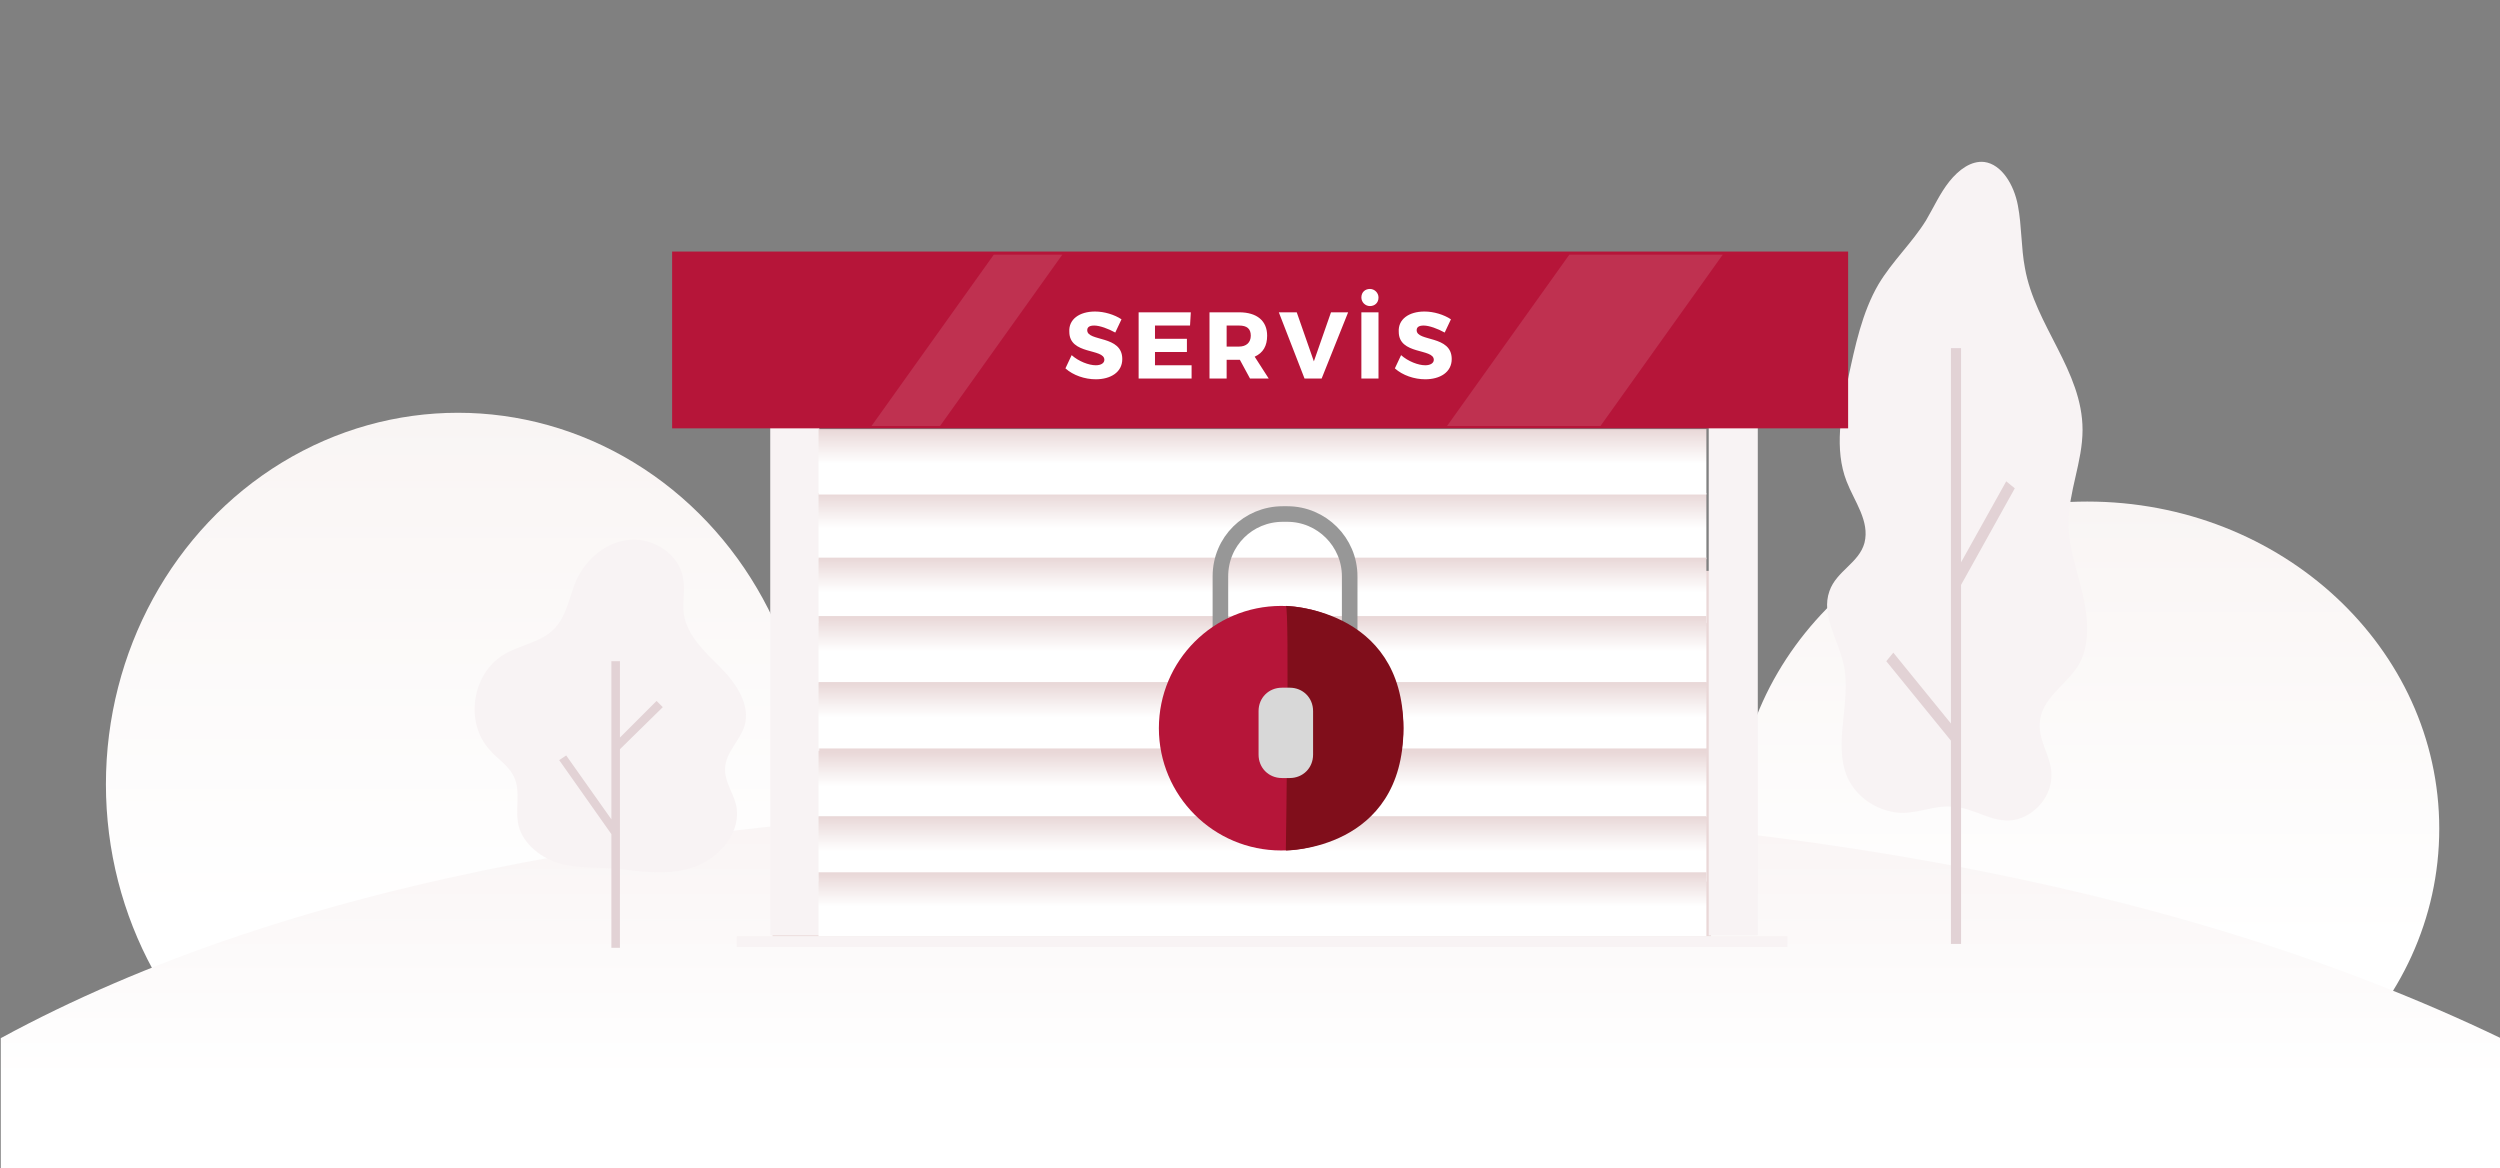
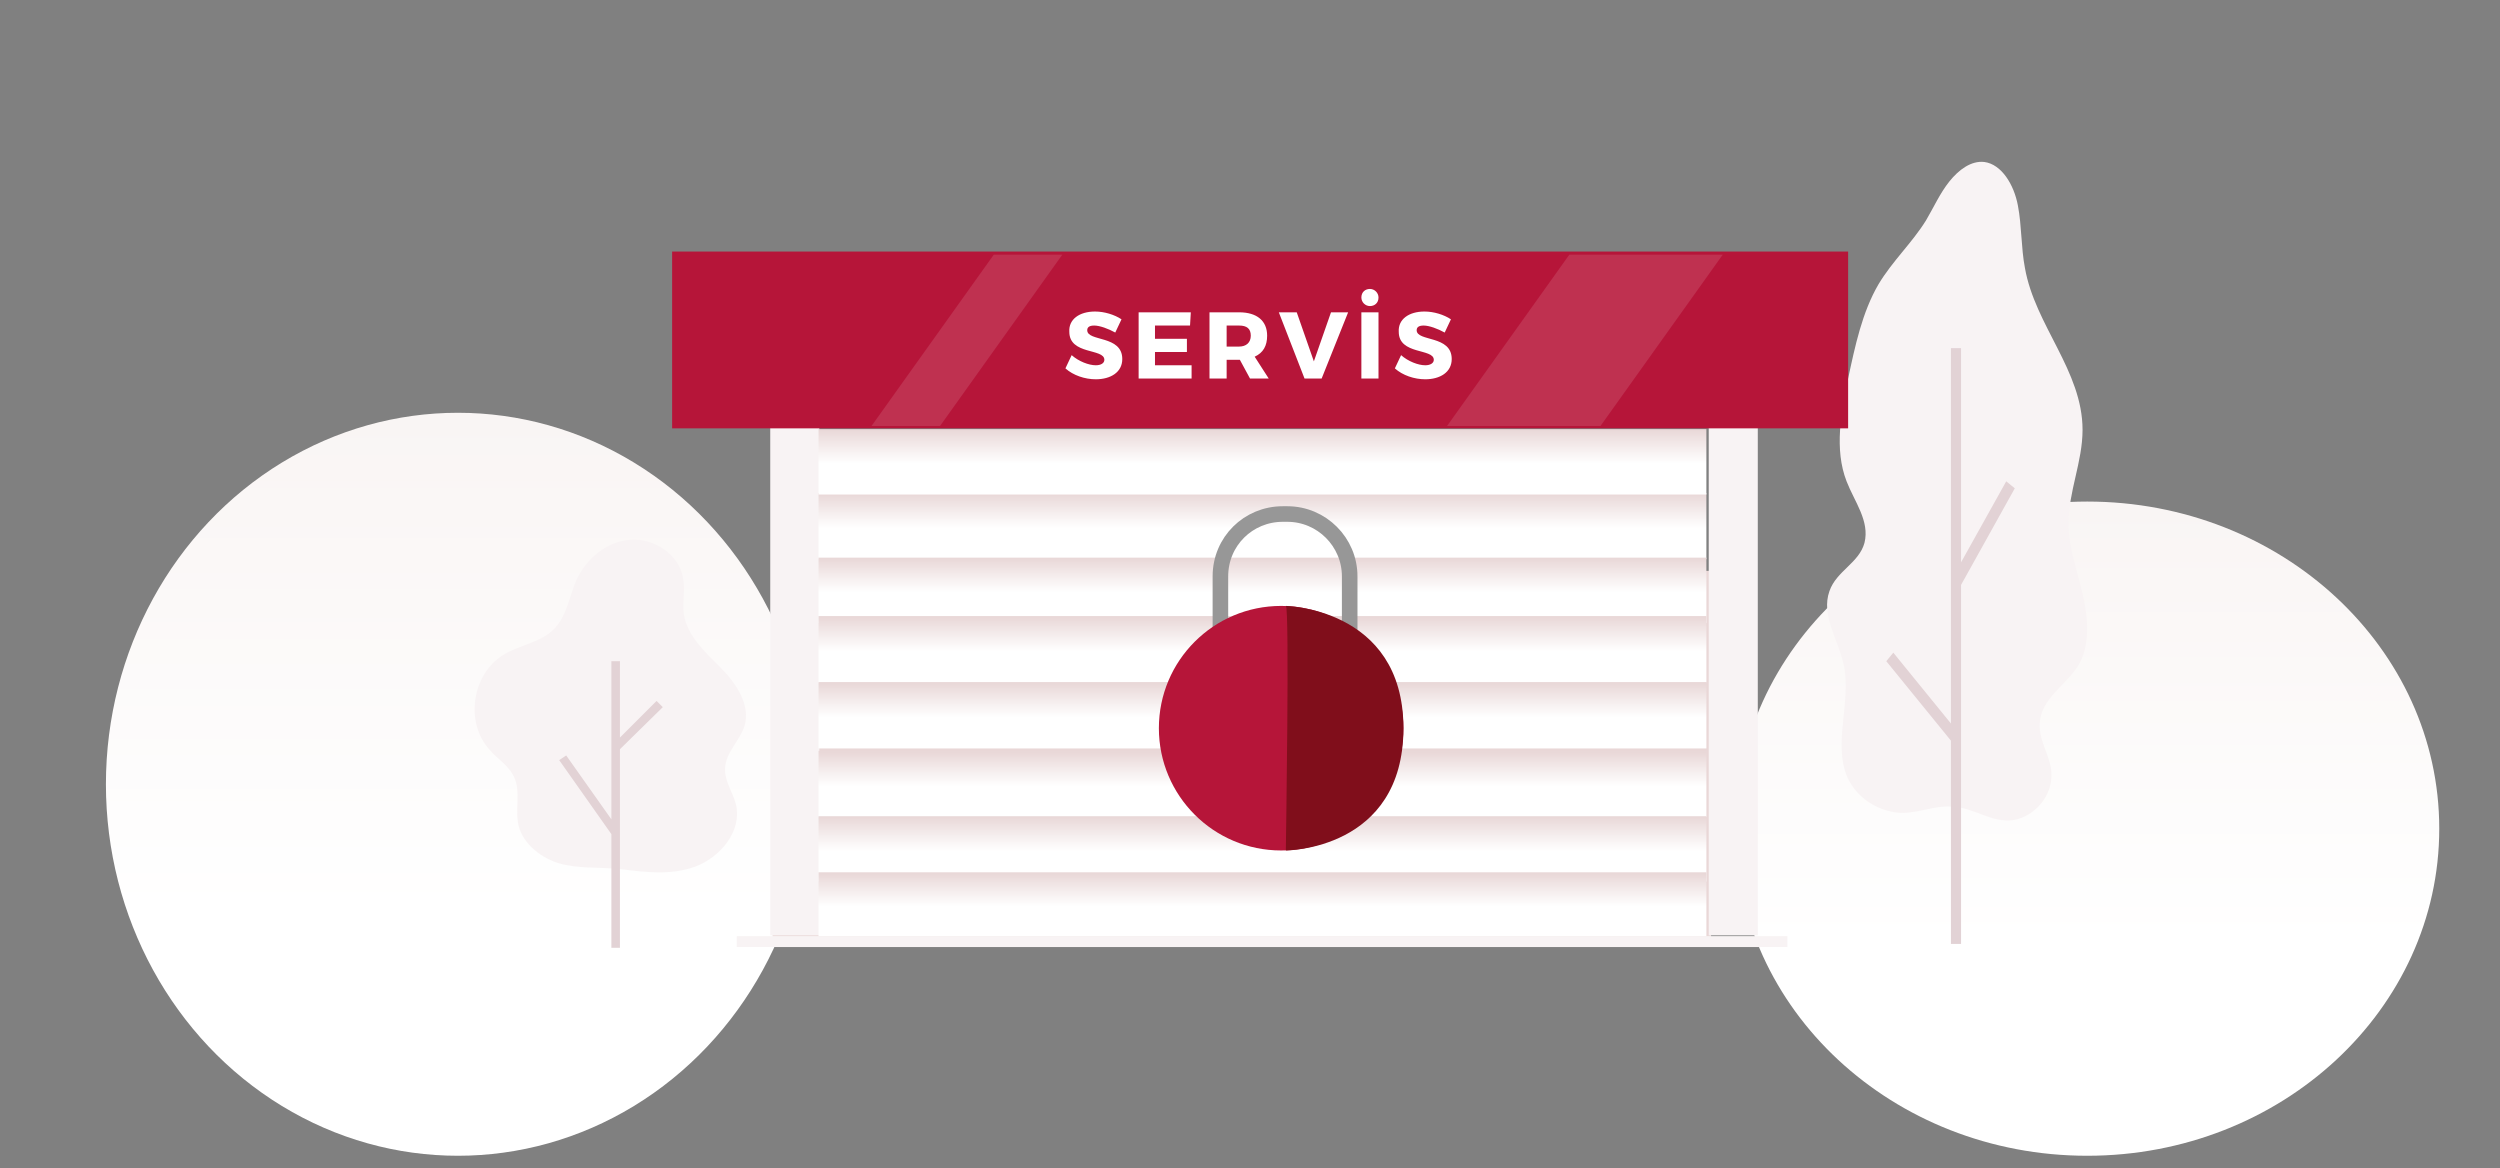
<svg xmlns="http://www.w3.org/2000/svg" version="1.1" id="Layer_2_1_" x="0px" y="0px" viewBox="0 0 321 150" style="enable-background:new 0 0 321 150;" xml:space="preserve">
  <rect x="0" y="0" width="321" height="150" fill="#808080" stroke="none" />
  <style type="text/css">
	.st0{fill:url(#SVGID_1_);}
	.st1{fill:url(#SVGID_2_);}
	.st2{fill:url(#SVGID_3_);}
	.st3{fill:#F8F3F4;}
	.st4{fill:#E2D2D5;}
	.st5{fill:#E9D7D7;}
	.st6{fill:url(#Path_5_);}
	.st7{fill:url(#Path_6_);}
	.st8{fill:url(#Path_7_);}
	.st9{fill:url(#Path_8_);}
	.st10{fill:url(#Path_9_);}
	.st11{fill:url(#Path_10_);}
	.st12{fill:url(#Path_11_);}
	.st13{fill:url(#Path_12_);}
	.st14{fill:#B61539;}
	.st15{fill:#FFFFFF;}
	.st16{opacity:0.12;fill:#FFFFFF;enable-background:new    ;}
	.st17{fill:none;stroke:#979797;stroke-width:2;}
	.st18{fill:#800E1B;}
	.st19{fill:#D8D8D8;}
</style>
  <g id="Layer_3_1_">
    <linearGradient id="SVGID_1_" gradientUnits="userSpaceOnUse" x1="58.8" y1="97" x2="58.8" y2="1.6" gradientTransform="matrix(1 0 0 -1 0 150)">
      <stop offset="0" style="stop-color:#F9F5F4" />
      <stop offset="0.676" style="stop-color:#FFFFFF" />
    </linearGradient>
    <ellipse class="st0" cx="58.8" cy="100.7" rx="45.2" ry="47.7" />
    <linearGradient id="SVGID_2_" gradientUnits="userSpaceOnUse" x1="268" y1="85.6" x2="268" y2="1.509" gradientTransform="matrix(1 0 0 -1 0 150)">
      <stop offset="0" style="stop-color:#F9F5F4" />
      <stop offset="0.676" style="stop-color:#FFFFFF" />
    </linearGradient>
    <ellipse class="st1" cx="268" cy="106.4" rx="45.2" ry="42" />
  </g>
  <linearGradient id="SVGID_3_" gradientUnits="userSpaceOnUse" x1="0.5" y1="149.399" x2="0.5" y2="149.808" gradientTransform="matrix(321 0 0 -86 0 12987)">
    <stop offset="0" style="stop-color:#FFFFFF" />
    <stop offset="0.999" style="stop-color:#F9F4F4" />
  </linearGradient>
-   <path class="st2" d="M0.1,133.3c36.8-20,89.1-30,156.9-30s122.5,10,164.1,30v56H0.1V133.3z" />
  <g id="_Components_1_">
    <g id="Illustration-_x2F_-Yetkili-Servis">
      <g id="_x31_">
        <path id="Path_49_" class="st3" d="M243.3,104.3c-2.5-0.4-4.9-1.9-6.1-4.5c-1.9-4.4,0.6-9.8-0.5-14.6c-0.7-3.1-2.9-6.2-1.8-9.3     c0.9-2.6,3.8-3.6,4.5-6.2c0.7-2.8-1.3-5.3-2.3-7.9c-1.6-4.1-0.7-8.9,0.2-13.2c0.9-4.2,1.8-8.5,3.9-12.1c1.8-3,4.3-5.3,6.1-8.2     c1-1.7,1.8-3.5,3-5s2.8-2.7,4.5-2.5c2.2,0.3,3.8,2.9,4.3,5.6c0.5,2.6,0.4,5.4,0.9,8c1.3,7.4,7.4,13.2,7.4,20.8     c0,4.1-1.8,7.9-1.8,12c0,3.1,1.1,6,1.8,9s1,6.4-0.4,9c-1.6,2.8-5,4.4-5.1,7.8c-0.1,2.2,1.4,4.1,1.5,6.2c0.2,3.1-2.3,5.7-4.9,6.1     c-2.8,0.4-5-1.6-7.7-1.7C248.3,103.3,245.9,104.7,243.3,104.3z" />
        <polygon id="Path_48_" class="st4" points="258.7,62.7 257.6,61.8 251.8,72.2 251.8,44.7 250.5,44.7 250.5,92.9 243.1,83.8      242.2,84.9 250.5,95.1 250.5,121.2 251.8,121.2 251.8,75.1    " />
        <rect id="Rectangle_14_" x="99.2" y="73.3" class="st5" width="120.5" height="47.3" />
        <rect id="Rectangle_13_" x="98.9" y="51.3" class="st3" width="6.3" height="68.8" />
        <rect id="Rectangle_12_" x="94.6" y="120.2" class="st3" width="134.9" height="1.4" />
        <rect id="Rectangle_11_" x="219.4" y="51.3" class="st3" width="6.3" height="68.8" />
        <linearGradient id="Path_5_" gradientUnits="userSpaceOnUse" x1="0.434" y1="-0.106" x2="0.434" y2="-0.688" gradientTransform="matrix(196.04 0 0 14.53 76.93 73.32)">
          <stop offset="0.471" style="stop-color:#FFFFFF" />
          <stop offset="0.663" style="stop-color:#F7F1F1" />
          <stop offset="0.982" style="stop-color:#E9D8D8" />
        </linearGradient>
        <polygon id="Path_33_" class="st6" points="219.1,63.3 219.1,71.8 105.1,71.8 105.1,63.3    " />
        <linearGradient id="Path_6_" gradientUnits="userSpaceOnUse" x1="0.434" y1="-0.515" x2="0.434" y2="-1.096" gradientTransform="matrix(196.04 0 0 14.53 76.93 87.51)">
          <stop offset="0.471" style="stop-color:#FFFFFF" />
          <stop offset="0.663" style="stop-color:#F7F1F1" />
          <stop offset="0.982" style="stop-color:#E9D8D8" />
        </linearGradient>
        <polygon id="Path_32_" class="st7" points="219.1,71.6 219.1,80 105.1,80 105.1,71.6    " />
        <linearGradient id="Path_7_" gradientUnits="userSpaceOnUse" x1="0.434" y1="-0.888" x2="0.434" y2="-1.47" gradientTransform="matrix(196.04 0 0 14.53 76.93 100.51)">
          <stop offset="0.471" style="stop-color:#FFFFFF" />
          <stop offset="0.663" style="stop-color:#F7F1F1" />
          <stop offset="0.982" style="stop-color:#E9D8D8" />
        </linearGradient>
        <polygon id="Path_31_" class="st8" points="219.1,79.1 219.1,87.6 105.1,87.6 105.1,79.1    " />
        <linearGradient id="Path_8_" gradientUnits="userSpaceOnUse" x1="0.434" y1="-0.303" x2="0.434" y2="-0.885" gradientTransform="matrix(196.04 0 0 14.53 76.93 100.51)">
          <stop offset="0.471" style="stop-color:#FFFFFF" />
          <stop offset="0.663" style="stop-color:#F7F1F1" />
          <stop offset="0.982" style="stop-color:#E9D8D8" />
        </linearGradient>
        <polygon id="Path_1_" class="st9" points="219.1,87.6 219.1,96.1 105.1,96.1 105.1,87.6    " />
        <linearGradient id="Path_9_" gradientUnits="userSpaceOnUse" x1="0.434" y1="0.306" x2="0.434" y2="-0.276" gradientTransform="matrix(196.04 0 0 14.53 76.93 100.51)">
          <stop offset="0.471" style="stop-color:#FFFFFF" />
          <stop offset="0.663" style="stop-color:#F7F1F1" />
          <stop offset="0.982" style="stop-color:#E9D8D8" />
        </linearGradient>
        <polygon id="Path_2_" class="st10" points="219.1,96.4 219.1,104.9 105.1,104.9 105.1,96.4    " />
        <linearGradient id="Path_10_" gradientUnits="userSpaceOnUse" x1="0.434" y1="0.877" x2="0.434" y2="0.295" gradientTransform="matrix(196.04 0 0 14.53 76.93 100.51)">
          <stop offset="0.471" style="stop-color:#FFFFFF" />
          <stop offset="0.663" style="stop-color:#F7F1F1" />
          <stop offset="0.982" style="stop-color:#E9D8D8" />
        </linearGradient>
        <polygon id="Path_3_" class="st11" points="219.1,104.8 219.1,113.2 105.1,113.2 105.1,104.8    " />
        <linearGradient id="Path_11_" gradientUnits="userSpaceOnUse" x1="0.434" y1="1.359" x2="0.434" y2="0.795" gradientTransform="matrix(196.04 0 0 14.53 76.93 100.51)">
          <stop offset="0.471" style="stop-color:#FFFFFF" />
          <stop offset="0.663" style="stop-color:#F7F1F1" />
          <stop offset="0.982" style="stop-color:#E9D8D8" />
        </linearGradient>
        <polygon id="Path_4_" class="st12" points="219.1,112 219.1,120.2 105.1,120.2 105.1,112    " />
        <linearGradient id="Path_12_" gradientUnits="userSpaceOnUse" x1="0.434" y1="0.302" x2="0.434" y2="-0.279" gradientTransform="matrix(196.04 0 0 14.52 76.93 59.13)">
          <stop offset="0.471" style="stop-color:#FFFFFF" />
          <stop offset="0.663" style="stop-color:#F7F1F1" />
          <stop offset="0.982" style="stop-color:#E9D8D8" />
        </linearGradient>
        <polygon id="Path_30_" class="st13" points="219.1,55.1 219.1,63.5 105.1,63.5 105.1,55.1    " />
        <rect id="Rectangle_10_" x="86.3" y="32.3" class="st14" width="151" height="22.7" />
        <path id="SERVİS" class="st15" d="M140.6,40c1.2,0,2.5,0.4,3.4,1l-0.8,1.7c-0.9-0.5-2-0.9-2.7-0.9c-0.6,0-0.9,0.2-0.9,0.6     c0,1.5,4.5,0.6,4.5,3.7c0,1.7-1.5,2.6-3.4,2.6c-1.4,0-2.9-0.5-3.9-1.4l0.8-1.7c0.9,0.8,2.2,1.3,3.1,1.3c0.7,0,1.1-0.3,1.1-0.7     c0-1.5-4.5-0.6-4.5-3.6C137.2,41,138.6,40,140.6,40z M152.8,41.8h-4.5v1.7h4.1v1.7h-4.1v1.7h4.7v1.7h-6.8v-8.5h6.7L152.8,41.8     L152.8,41.8z M160.5,48.6l-1.3-2.4h-1.7v2.4h-2.2v-8.5h3.8c2.3,0,3.6,1.1,3.6,3c0,1.3-0.5,2.2-1.6,2.7l1.8,2.8H160.5z      M157.5,44.5h1.6c0.9,0,1.5-0.5,1.5-1.4s-0.5-1.3-1.5-1.3h-1.6V44.5z M169.7,48.6h-2.2l-3.3-8.5h2.3l2.2,6.3l2.2-6.3h2.2     L169.7,48.6z M175.9,37.1c0.6,0,1.1,0.5,1.1,1.1c0,0.7-0.5,1.1-1.1,1.1s-1.1-0.5-1.1-1.1C174.8,37.5,175.3,37.1,175.9,37.1z      M177,48.6h-2.2v-8.5h2.2V48.6z M182.9,40c1.2,0,2.5,0.4,3.4,1l-0.8,1.7c-0.9-0.5-2-0.9-2.7-0.9c-0.6,0-0.9,0.2-0.9,0.6     c0,1.5,4.5,0.6,4.5,3.7c0,1.7-1.5,2.6-3.4,2.6c-1.4,0-2.9-0.5-3.9-1.4l0.8-1.7c0.9,0.8,2.2,1.3,3.1,1.3c0.7,0,1.1-0.3,1.1-0.7     c0-1.5-4.5-0.6-4.5-3.6C179.5,41,180.9,40,182.9,40z" />
        <polygon id="Path_29_" class="st16" points="120.7,54.7 111.9,54.7 127.6,32.7 136.4,32.7    " />
        <polygon id="Path_28_" class="st16" points="205.5,54.7 185.8,54.7 201.5,32.7 221.2,32.7    " />
        <path id="Path_27_" class="st3" d="M71.6,110.8c-2.4-0.8-4.7-2.7-5.1-5.2c-0.3-1.9,0.3-3.9-0.4-5.6c-0.6-1.6-2.2-2.5-3.3-3.8     c-3.1-3.5-2.2-9.6,1.8-12.1c2.1-1.3,4.9-1.6,6.6-3.4c1.6-1.7,1.9-4.1,2.8-6.2c1.3-2.8,3.9-5,7-5.2c3-0.2,6.2,1.9,6.7,4.9     c0.3,1.5-0.1,3.1,0.1,4.6c0.4,2.8,2.7,4.9,4.7,6.9s3.9,4.8,3.1,7.5c-0.6,1.9-2.4,3.4-2.5,5.4c-0.1,1.7,1,3.1,1.4,4.7     c0.8,3.4-2,6.8-5.3,8c-3.1,1.1-6.3,0.7-9.5,0.3C77,111.3,74.2,111.6,71.6,110.8z" />
        <polygon id="Path_26_" class="st4" points="85.1,90.8 84.3,90 79.6,94.7 79.6,84.9 78.5,84.9 78.5,105.2 72.7,97 71.8,97.6      78.5,107.1 78.5,121.7 79.6,121.7 79.6,96.2    " />
      </g>
    </g>
  </g>
  <g>
    <path class="st17" d="M164.7,66h0.6c4.4,0,8,3.6,8,8v13.5c0,4.4-3.6,8-8,8h-0.6c-4.4,0-8-3.6-8-8V74C156.7,69.5,160.3,66,164.7,66z   " />
    <circle class="st14" cx="164.5" cy="93.5" r="15.7" />
    <path class="st18" d="M165.1,109.2c0,0,15.1,0,15.1-15.7c0-15.7-15.6-15.7-15.1-15.7S165.1,109.2,165.1,109.2L165.1,109.2z" />
-     <path class="st19" d="M164.6,88.3h1c1.7,0,3,1.3,3,3v5.6c0,1.7-1.3,3-3,3h-1c-1.7,0-3-1.3-3-3v-5.6   C161.6,89.6,162.9,88.3,164.6,88.3z" />
  </g>
</svg>